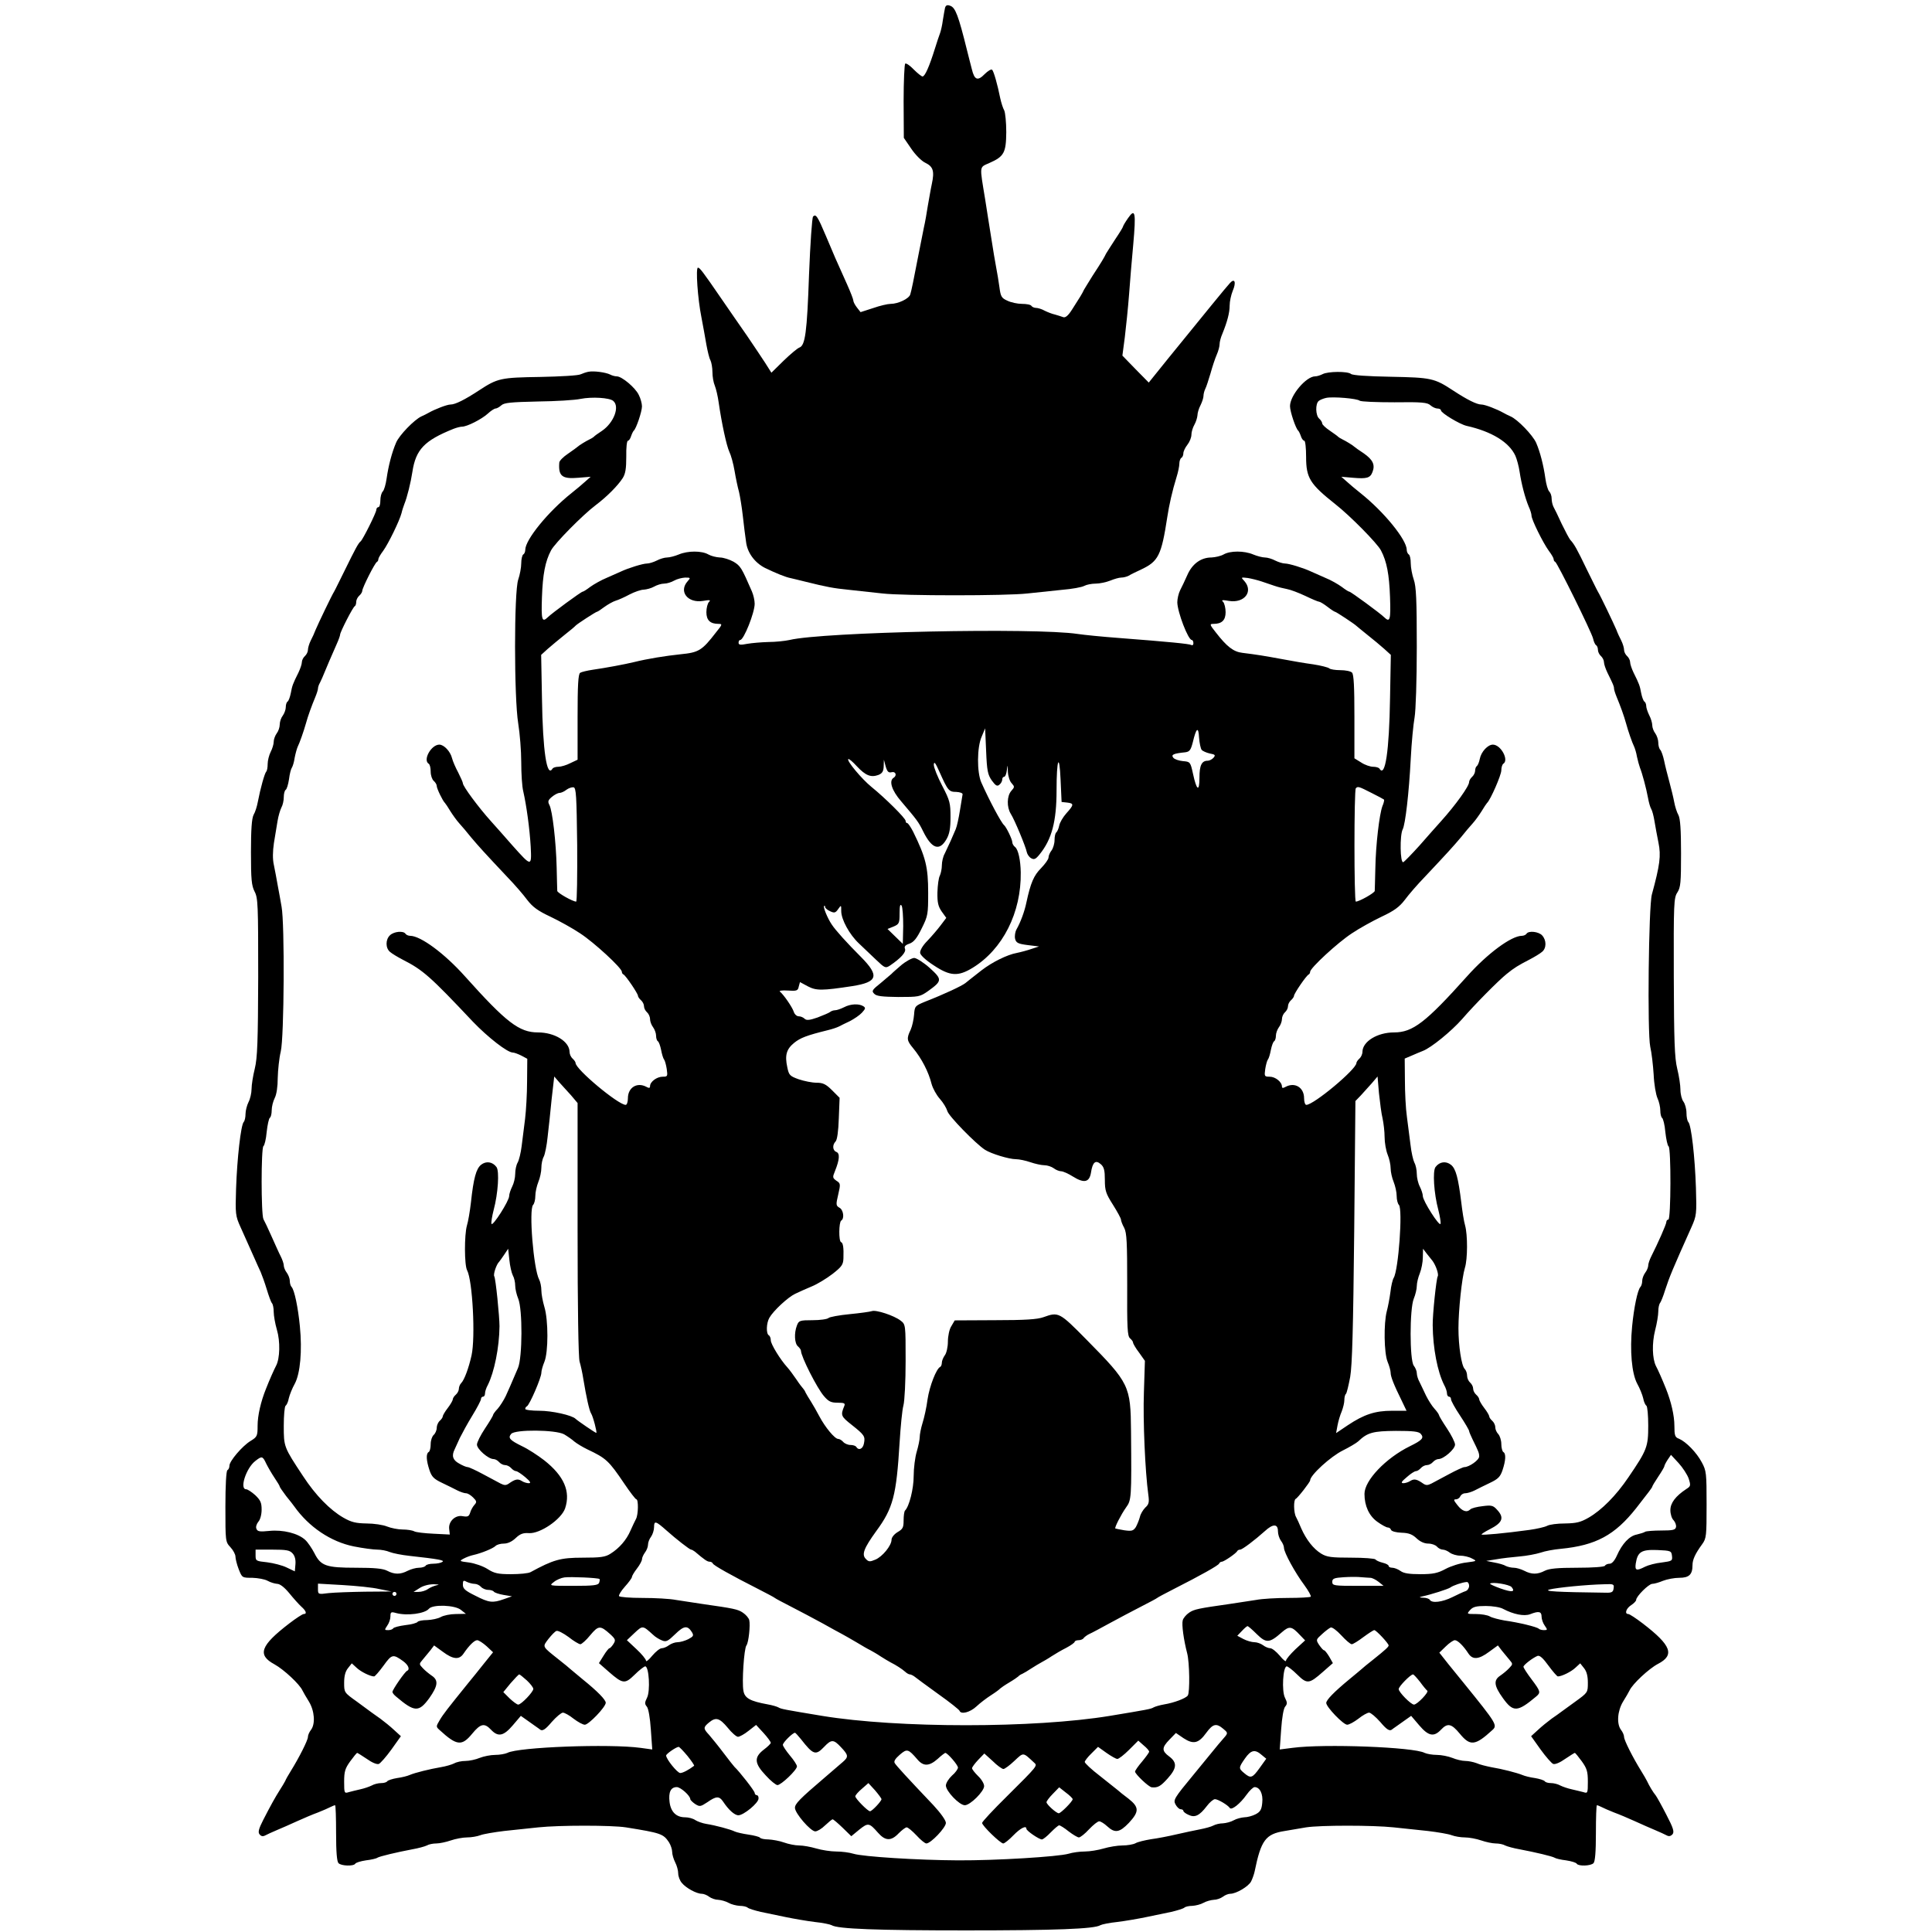
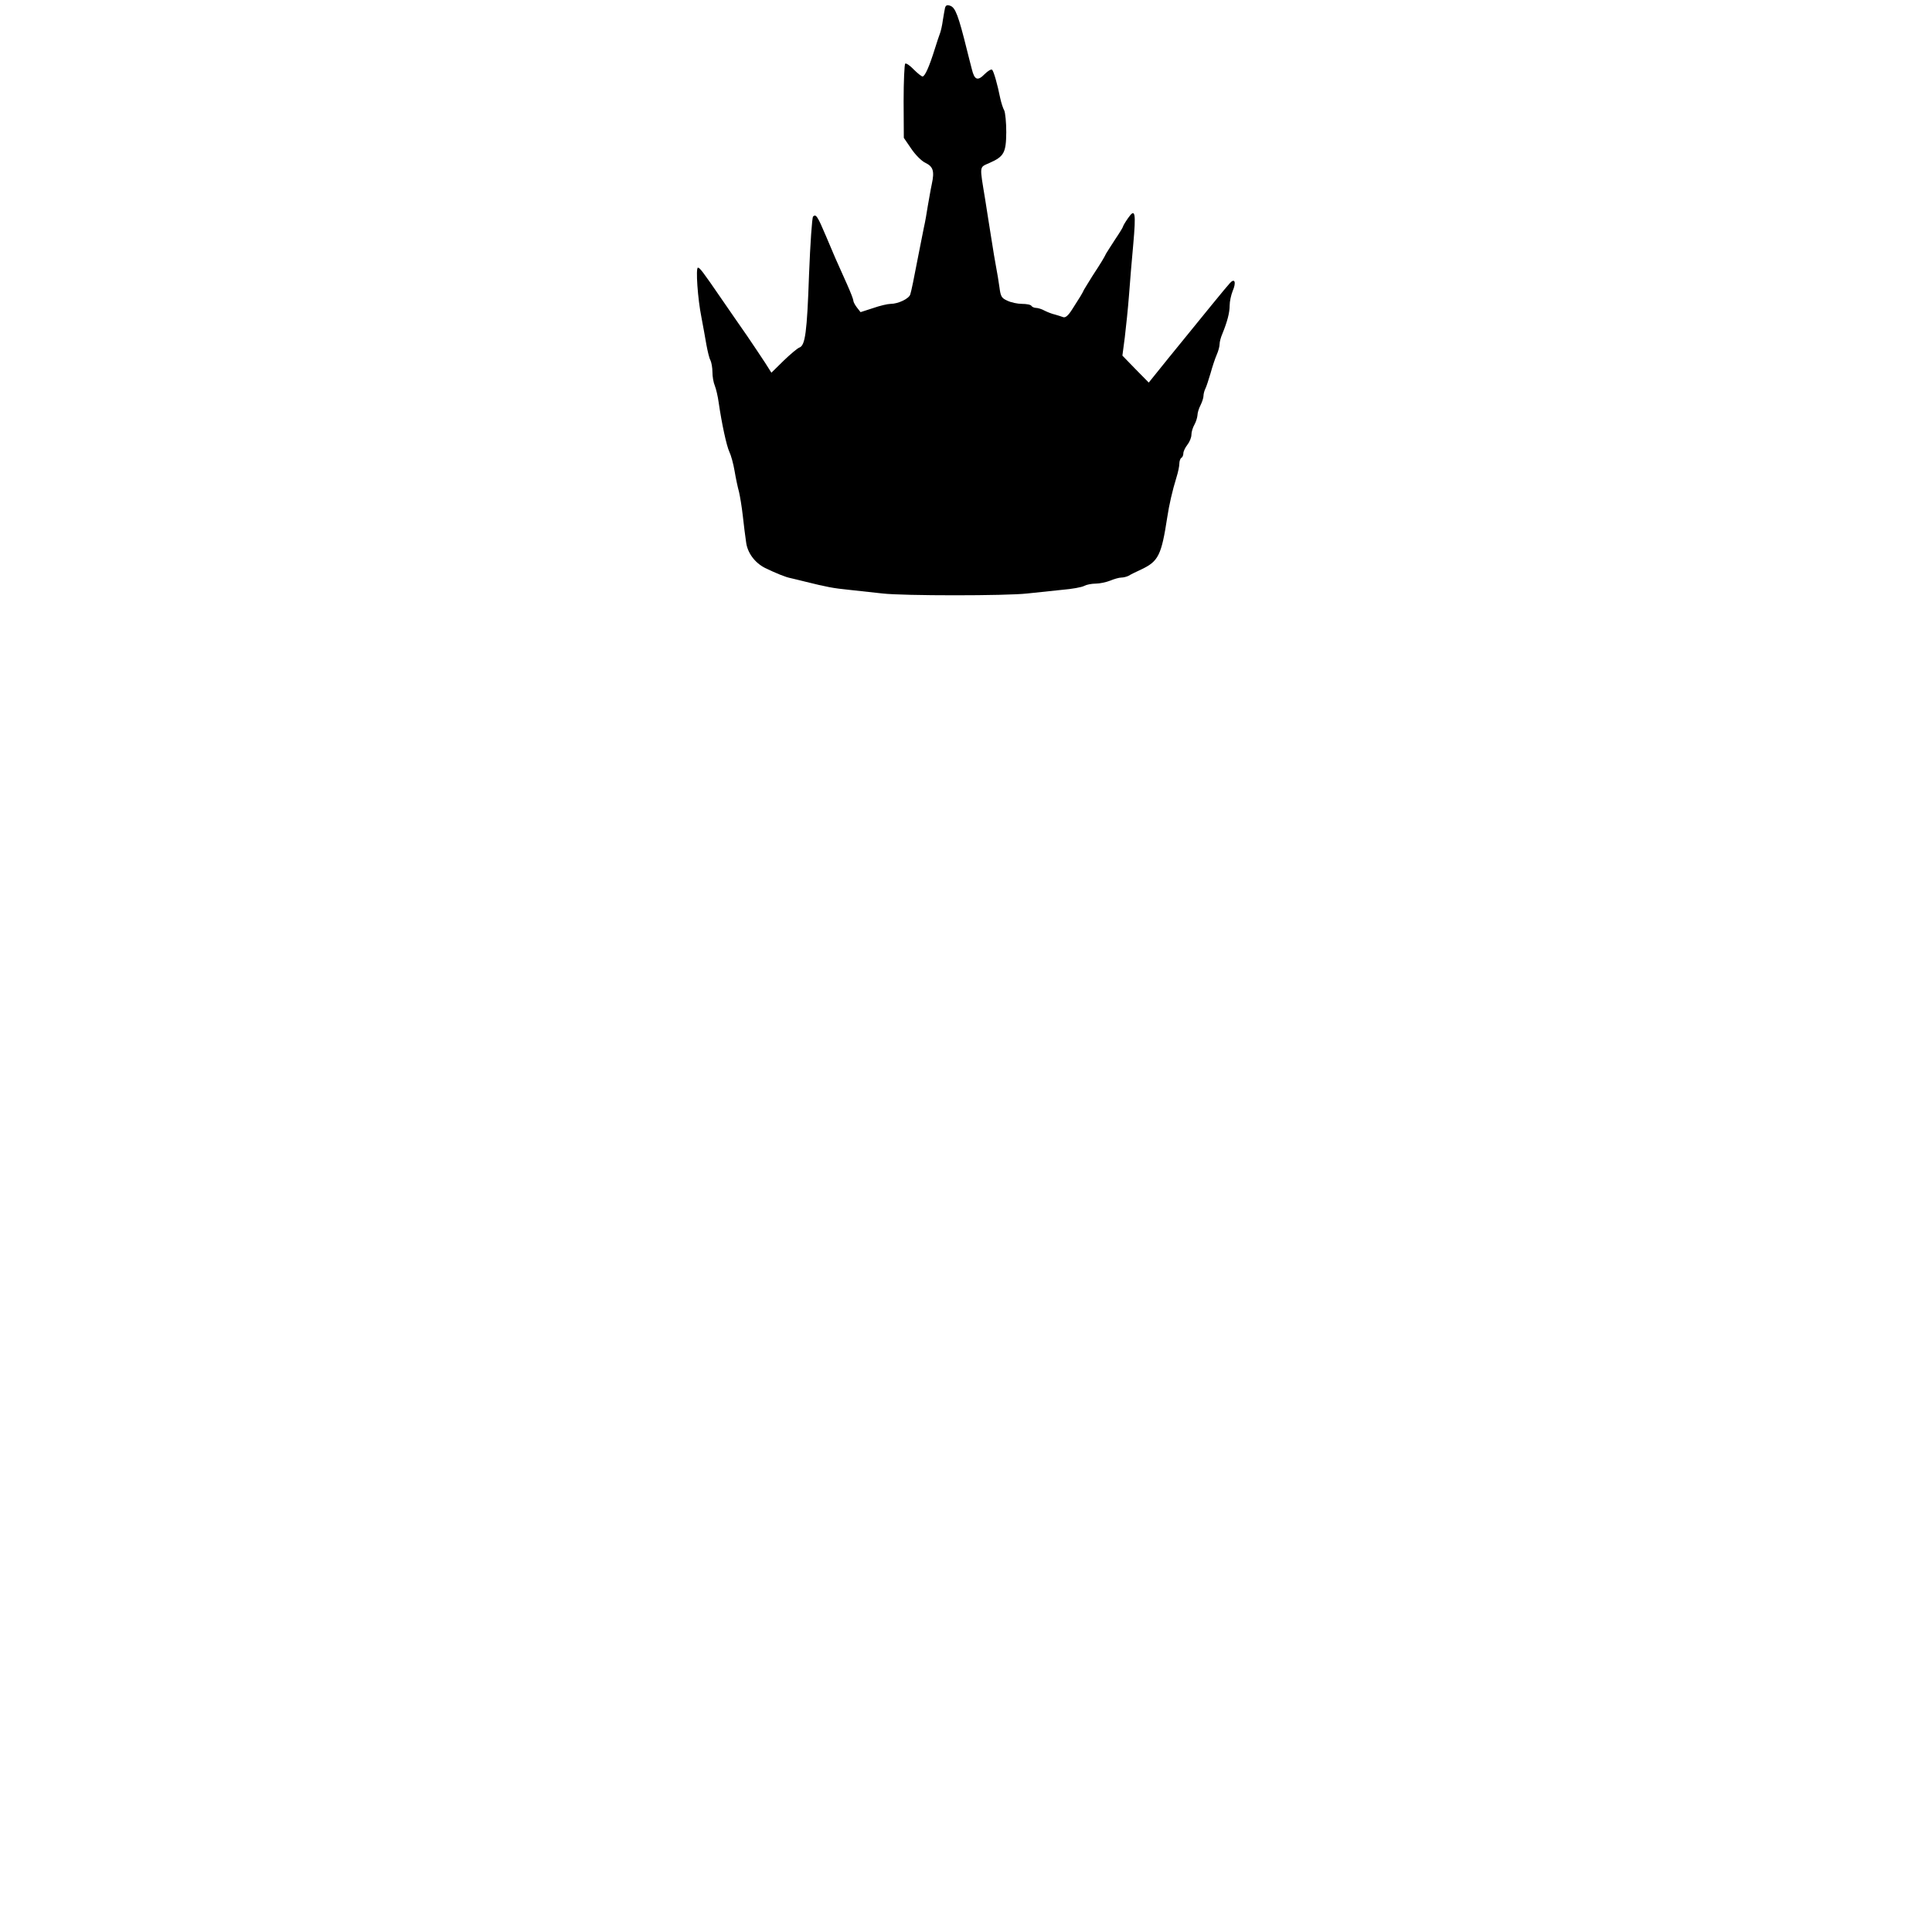
<svg xmlns="http://www.w3.org/2000/svg" version="1.0" width="960pt" height="960pt" viewBox="0 0 960 960" preserveAspectRatio="xMidYMid meet">
  <g transform="translate(0,960) scale(0.1,-0.1)" fill="#000000" stroke="none">
    <path d="M4696 9562 c-2 -9 -7 -37 -11 -62 -3 -25 -10 -54 -14 -65 -4 -11 -16 -45 -25 -75 -28 -90 -50 -140 -62 -140 -5 0 -25 16 -44 35 -18 19 -37 32 -42 29 -4 -3 -8 -87 -8 -187 l1 -182 37 -54 c20 -30 52 -62 70 -70 39 -19 46 -41 32 -106 -6 -27 -14 -77 -20 -109 -5 -32 -13 -80 -19 -105 -5 -25 -17 -84 -26 -131 -26 -135 -36 -184 -42 -203 -6 -21 -60 -47 -98 -47 -14 0 -53 -9 -87 -21 l-62 -20 -18 23 c-10 13 -18 28 -18 35 0 6 -14 42 -31 80 -56 124 -66 147 -104 238 -43 102 -51 113 -65 99 -5 -5 -14 -135 -20 -288 -10 -288 -19 -353 -48 -363 -9 -3 -45 -33 -78 -65 l-61 -60 -31 49 c-17 26 -57 86 -89 133 -33 47 -90 130 -128 185 -94 137 -108 155 -117 155 -12 0 -1 -156 17 -245 8 -44 20 -106 25 -138 6 -32 14 -67 20 -77 5 -10 10 -37 10 -59 0 -22 5 -52 12 -68 6 -15 15 -53 19 -83 15 -104 39 -215 53 -245 8 -16 20 -59 26 -95 6 -36 16 -83 22 -104 5 -21 14 -75 19 -120 5 -45 12 -102 16 -128 6 -54 43 -104 94 -130 54 -26 102 -46 129 -51 14 -3 45 -11 70 -17 109 -27 140 -33 220 -41 47 -5 121 -13 165 -18 103 -12 616 -12 720 0 44 5 121 13 171 18 50 4 100 13 112 20 11 6 37 11 57 11 19 0 52 7 72 15 19 8 44 15 54 15 11 0 27 4 37 9 9 6 38 20 64 32 84 40 99 70 128 259 9 60 25 131 46 199 8 25 14 55 14 67 0 13 5 26 10 29 6 3 10 14 10 23 0 9 9 28 20 42 11 14 20 36 20 50 0 14 7 36 15 50 8 14 14 35 15 46 0 12 7 35 15 50 8 16 15 37 15 47 0 9 4 25 9 35 5 9 16 44 26 77 9 33 23 75 31 93 8 18 14 41 14 52 0 11 6 34 14 52 24 59 36 104 36 140 0 20 7 52 15 72 19 44 10 66 -14 39 -17 -18 -126 -152 -308 -376 l-95 -118 -66 67 -65 67 12 91 c6 50 16 145 21 211 5 66 14 179 21 251 14 158 10 182 -26 130 -14 -20 -25 -39 -25 -42 0 -3 -17 -31 -38 -62 -21 -32 -41 -64 -46 -72 -9 -19 -23 -43 -67 -110 -19 -30 -38 -62 -43 -70 -8 -18 -21 -39 -59 -98 -19 -30 -33 -42 -44 -38 -8 3 -27 9 -41 13 -14 3 -37 12 -51 19 -14 8 -34 14 -43 14 -9 0 -20 5 -23 10 -3 6 -24 10 -47 10 -22 0 -55 7 -73 16 -29 13 -33 21 -39 67 -4 29 -11 72 -16 97 -5 25 -16 92 -25 150 -9 58 -23 143 -30 190 -28 171 -30 157 21 180 73 32 83 51 84 153 0 49 -5 97 -10 108 -6 10 -15 38 -20 61 -14 70 -32 132 -40 141 -4 5 -21 -5 -37 -21 -35 -36 -51 -30 -64 24 -6 21 -16 64 -24 94 -43 174 -58 212 -83 221 -15 6 -22 3 -26 -9z" />
-     <path d="M2925 7753 c-11 -2 -29 -8 -40 -13 -11 -6 -101 -11 -200 -13 -197 -3 -212 -6 -305 -67 -70 -46 -118 -70 -141 -70 -18 0 -77 -23 -109 -41 -8 -5 -25 -13 -36 -18 -35 -16 -111 -94 -126 -131 -21 -49 -38 -115 -47 -178 -4 -28 -12 -57 -19 -64 -7 -7 -12 -27 -12 -45 0 -18 -4 -33 -10 -33 -5 0 -10 -6 -10 -13 0 -14 -67 -148 -78 -157 -11 -8 -27 -38 -77 -140 -26 -52 -50 -102 -55 -110 -12 -19 -78 -157 -92 -190 -5 -14 -16 -38 -24 -53 -8 -16 -14 -37 -14 -47 0 -9 -7 -23 -15 -30 -8 -7 -15 -21 -15 -30 0 -10 -8 -33 -17 -52 -29 -58 -31 -65 -38 -102 -4 -20 -11 -39 -16 -42 -5 -3 -9 -15 -9 -28 0 -12 -7 -31 -15 -42 -8 -10 -15 -30 -15 -44 0 -14 -7 -34 -15 -44 -8 -11 -15 -30 -15 -42 0 -12 -7 -35 -15 -50 -8 -16 -15 -43 -15 -60 0 -17 -3 -34 -7 -38 -8 -8 -29 -83 -42 -151 -4 -22 -13 -51 -21 -64 -9 -18 -13 -72 -13 -185 0 -137 3 -166 18 -196 17 -32 18 -65 18 -425 -1 -320 -4 -402 -17 -455 -9 -36 -16 -81 -16 -101 0 -20 -7 -50 -15 -65 -8 -16 -15 -43 -15 -59 0 -17 -4 -35 -9 -40 -14 -15 -33 -181 -38 -332 -4 -125 -3 -135 22 -190 31 -70 50 -111 72 -161 9 -20 21 -48 28 -62 6 -14 20 -52 30 -85 10 -33 21 -64 26 -70 5 -5 9 -24 9 -43 0 -19 7 -59 16 -90 17 -57 15 -142 -4 -178 -10 -19 -32 -68 -50 -114 -26 -64 -42 -134 -42 -184 0 -51 -2 -56 -35 -76 -41 -25 -105 -100 -105 -123 0 -9 -4 -19 -10 -22 -6 -4 -10 -75 -10 -181 0 -173 0 -175 25 -202 14 -15 25 -36 25 -47 0 -10 7 -39 16 -62 17 -43 17 -43 68 -43 28 -1 62 -7 76 -15 14 -8 35 -14 47 -15 14 0 36 -17 60 -46 21 -26 48 -56 60 -67 25 -22 29 -37 12 -37 -6 0 -38 -21 -72 -47 -143 -110 -160 -156 -73 -203 47 -26 125 -99 139 -130 4 -8 18 -33 32 -55 28 -46 33 -111 10 -141 -8 -10 -15 -26 -15 -35 0 -16 -44 -103 -85 -169 -12 -19 -25 -42 -28 -50 -4 -8 -16 -28 -27 -45 -24 -38 -45 -76 -82 -148 -23 -45 -27 -62 -18 -72 8 -10 17 -11 28 -5 10 5 35 17 57 26 22 9 67 29 100 44 33 15 80 35 105 44 25 10 53 22 62 27 10 5 20 9 23 9 3 0 5 -62 5 -138 0 -94 4 -142 12 -150 14 -14 74 -16 83 -3 3 6 27 13 53 17 26 3 52 9 57 13 11 7 95 27 174 42 29 5 62 14 72 19 10 6 31 10 47 10 16 0 49 7 72 15 23 8 60 15 81 15 21 0 50 5 66 11 15 6 69 15 118 21 50 5 126 13 170 18 104 11 364 11 435 0 174 -28 186 -32 214 -74 9 -14 16 -36 16 -48 0 -13 7 -36 15 -52 8 -15 15 -40 15 -55 0 -14 8 -36 18 -47 20 -25 73 -54 99 -54 10 0 27 -7 37 -15 11 -8 31 -15 45 -15 14 -1 37 -7 51 -15 14 -8 39 -14 55 -15 17 0 35 -4 40 -9 6 -5 35 -14 65 -21 30 -6 87 -18 125 -26 39 -8 102 -19 142 -24 40 -4 78 -12 85 -16 29 -19 228 -26 668 -26 440 0 639 7 668 26 7 4 45 12 85 16 40 5 104 16 142 24 39 8 95 20 125 26 30 7 59 16 65 21 5 5 23 9 40 9 16 1 41 7 55 15 14 8 37 14 51 15 14 0 34 7 45 15 10 8 27 15 37 15 30 0 92 37 104 62 6 12 14 34 17 48 32 156 54 187 150 202 28 5 76 13 106 18 71 11 331 11 435 0 44 -5 121 -13 170 -18 50 -6 103 -15 118 -21 16 -6 45 -11 66 -11 21 0 58 -7 81 -15 23 -8 56 -15 72 -15 16 0 37 -4 47 -10 10 -5 43 -14 72 -19 79 -15 163 -35 174 -42 6 -4 31 -10 57 -13 26 -4 50 -11 53 -17 9 -13 69 -11 83 3 8 8 12 56 12 150 0 76 2 138 5 138 3 0 13 -4 23 -9 9 -5 37 -17 62 -27 25 -9 72 -29 105 -44 33 -15 78 -35 100 -44 22 -9 47 -21 57 -26 11 -6 20 -4 29 6 9 12 4 30 -31 97 -23 45 -47 88 -53 96 -12 14 -32 47 -43 71 -4 8 -17 31 -29 50 -41 66 -85 153 -85 169 0 9 -7 25 -15 35 -23 30 -18 95 10 141 14 22 28 47 32 55 15 33 97 109 141 132 85 44 67 92 -75 201 -34 26 -66 47 -72 47 -20 0 -11 28 14 44 14 9 25 21 25 26 0 18 63 80 80 80 10 0 34 7 53 15 20 8 57 15 81 15 49 0 66 16 66 63 0 27 13 56 48 104 21 29 22 41 22 197 0 155 -1 168 -24 210 -26 49 -78 102 -113 117 -20 7 -23 16 -23 64 0 51 -16 120 -42 185 -18 45 -40 95 -50 113 -18 37 -20 112 -4 176 9 34 16 77 16 95 0 18 4 36 9 42 4 5 16 34 25 64 22 67 36 101 131 313 25 56 26 65 22 195 -5 153 -23 312 -38 327 -5 5 -9 25 -9 45 0 20 -7 45 -15 56 -8 10 -15 37 -15 59 0 22 -7 69 -16 105 -13 53 -16 136 -17 456 -1 367 0 393 18 420 16 25 18 49 18 194 0 119 -4 173 -13 190 -8 14 -17 43 -21 65 -4 22 -15 67 -24 100 -9 33 -21 80 -26 105 -5 24 -14 49 -19 54 -6 6 -10 22 -10 36 0 14 -7 35 -15 46 -8 10 -15 29 -15 40 0 12 -7 35 -15 50 -8 16 -15 37 -15 46 0 9 -4 19 -9 22 -5 3 -12 22 -16 42 -7 37 -9 44 -38 102 -9 19 -17 42 -17 52 0 9 -7 23 -15 30 -8 7 -15 21 -15 30 0 10 -6 31 -14 47 -8 15 -19 39 -24 53 -14 33 -80 171 -92 190 -5 8 -29 58 -55 110 -49 102 -63 127 -82 147 -6 7 -25 43 -43 80 -17 38 -36 76 -41 85 -5 10 -9 28 -9 41 0 13 -5 28 -12 35 -7 7 -15 36 -19 64 -9 65 -26 132 -46 178 -17 38 -92 116 -127 131 -11 5 -28 13 -36 18 -32 18 -91 41 -109 41 -23 0 -71 24 -141 70 -93 61 -108 64 -310 68 -113 2 -189 7 -197 14 -17 14 -115 13 -141 -1 -12 -6 -28 -11 -37 -11 -45 0 -125 -95 -125 -148 0 -27 29 -113 41 -122 3 -3 9 -15 13 -27 4 -13 12 -23 17 -23 5 0 9 -36 9 -80 0 -105 19 -135 145 -235 73 -57 209 -195 227 -230 29 -55 41 -119 45 -232 4 -113 0 -128 -29 -100 -20 20 -166 127 -173 127 -4 0 -21 11 -38 24 -18 13 -54 34 -82 45 -27 12 -59 26 -70 31 -38 18 -110 40 -130 40 -11 0 -33 7 -49 15 -15 8 -38 15 -51 15 -12 0 -39 7 -58 15 -45 19 -114 19 -147 0 -14 -8 -41 -14 -60 -15 -53 0 -96 -32 -120 -87 -12 -27 -28 -61 -36 -76 -8 -16 -14 -43 -14 -60 1 -49 54 -187 72 -187 4 0 8 -7 8 -16 0 -8 -4 -12 -10 -9 -10 6 -113 16 -360 35 -80 6 -172 15 -205 20 -210 32 -1267 10 -1432 -30 -23 -5 -70 -10 -105 -10 -35 -1 -82 -5 -105 -9 -34 -7 -43 -5 -43 5 0 8 3 14 8 14 18 0 72 136 72 180 0 16 -6 44 -14 62 -51 117 -56 126 -91 147 -20 11 -51 21 -68 21 -18 1 -43 7 -57 15 -33 19 -102 19 -147 0 -19 -8 -46 -15 -58 -15 -13 0 -36 -7 -51 -15 -16 -8 -38 -15 -49 -15 -20 0 -92 -22 -130 -40 -11 -5 -42 -19 -70 -31 -27 -11 -64 -32 -82 -45 -17 -13 -34 -24 -38 -24 -7 0 -153 -107 -173 -127 -29 -28 -33 -13 -29 100 4 113 16 177 45 232 18 35 158 177 222 225 57 43 110 97 134 134 14 22 18 47 18 108 -1 43 3 78 8 78 5 0 12 10 16 23 4 12 10 24 13 27 12 9 41 95 41 121 0 14 -7 40 -16 57 -17 36 -84 92 -109 92 -9 0 -24 4 -33 9 -22 11 -81 19 -107 14z m122 -145 c34 -28 3 -109 -56 -149 -20 -13 -38 -26 -41 -30 -3 -3 -12 -8 -20 -12 -17 -8 -53 -30 -60 -37 -3 -3 -24 -18 -47 -34 -24 -16 -44 -36 -44 -45 -5 -67 14 -82 95 -75 l61 5 -26 -23 c-14 -13 -45 -39 -69 -58 -117 -93 -230 -232 -230 -282 0 -9 -4 -20 -10 -23 -5 -3 -10 -23 -10 -44 0 -21 -7 -58 -15 -81 -21 -60 -21 -586 0 -715 8 -49 15 -136 15 -192 0 -57 4 -122 10 -145 16 -70 32 -187 37 -275 5 -101 4 -100 -90 5 -37 42 -85 97 -108 122 -62 69 -139 173 -139 188 0 5 -11 29 -23 53 -13 24 -27 56 -31 72 -8 33 -40 67 -63 67 -40 0 -83 -76 -53 -95 6 -3 10 -21 10 -39 0 -19 7 -39 15 -46 8 -7 15 -18 15 -25 0 -13 30 -75 41 -85 3 -3 15 -21 27 -41 12 -19 32 -47 44 -60 13 -14 39 -45 59 -70 38 -45 66 -76 179 -196 36 -37 81 -89 100 -115 27 -35 53 -54 115 -83 44 -21 111 -58 148 -83 69 -45 207 -172 207 -191 0 -5 3 -11 8 -13 11 -5 72 -95 72 -106 0 -5 7 -15 15 -22 8 -7 15 -20 15 -30 0 -10 7 -23 15 -30 8 -7 15 -22 15 -34 0 -11 7 -30 15 -40 8 -11 15 -30 15 -42 0 -13 4 -25 9 -28 5 -3 12 -23 16 -43 4 -21 10 -42 15 -48 4 -5 10 -27 13 -47 5 -36 4 -38 -20 -38 -29 0 -63 -25 -63 -47 0 -10 -5 -11 -19 -3 -46 24 -91 -4 -91 -57 0 -18 -5 -33 -11 -33 -37 0 -249 177 -249 208 0 5 -7 15 -15 22 -8 7 -15 22 -15 34 -1 51 -74 96 -157 96 -93 0 -157 49 -363 279 -101 113 -220 201 -272 201 -9 0 -20 5 -23 10 -10 16 -57 12 -77 -7 -23 -21 -23 -64 0 -83 9 -8 37 -25 62 -38 102 -52 137 -83 350 -309 74 -77 171 -153 198 -153 7 0 26 -7 42 -15 l30 -16 -1 -112 c0 -61 -5 -146 -10 -187 -5 -41 -13 -102 -17 -135 -4 -33 -13 -70 -20 -82 -7 -12 -12 -37 -12 -56 0 -19 -7 -48 -15 -63 -8 -16 -15 -37 -15 -47 0 -24 -83 -154 -88 -138 -2 7 3 38 11 69 22 82 29 193 14 213 -20 27 -52 31 -77 11 -24 -20 -37 -66 -50 -187 -5 -44 -14 -96 -20 -115 -13 -46 -13 -196 1 -222 27 -51 42 -333 22 -423 -14 -63 -36 -122 -51 -137 -7 -7 -12 -20 -12 -29 0 -9 -7 -22 -15 -29 -8 -7 -15 -17 -15 -23 0 -5 -11 -25 -25 -43 -14 -18 -25 -37 -25 -42 0 -5 -7 -15 -15 -22 -8 -7 -15 -23 -15 -35 0 -12 -7 -28 -15 -35 -8 -7 -15 -27 -15 -46 0 -18 -4 -36 -10 -39 -14 -8 -12 -42 4 -90 11 -33 22 -44 62 -63 27 -13 62 -30 77 -38 16 -8 35 -14 43 -14 8 0 23 -9 35 -21 18 -18 19 -23 6 -37 -8 -9 -18 -27 -21 -39 -6 -18 -12 -21 -36 -17 -37 8 -73 -26 -68 -64 l3 -27 -80 4 c-44 2 -88 7 -97 12 -9 5 -35 9 -58 9 -22 0 -57 7 -77 15 -19 8 -65 15 -102 15 -53 1 -75 6 -115 29 -66 38 -138 111 -200 206 -96 145 -96 146 -96 250 0 52 4 96 9 100 5 3 13 19 16 37 4 17 17 50 30 73 27 51 37 163 25 285 -9 93 -27 180 -41 195 -5 5 -9 18 -9 30 0 12 -7 30 -15 41 -8 10 -15 27 -15 36 0 9 -7 29 -15 45 -8 15 -28 60 -45 98 -17 39 -36 78 -41 87 -12 23 -12 355 0 363 5 3 13 34 16 70 4 36 11 68 16 71 5 3 9 20 9 37 0 18 7 45 15 61 9 17 15 56 15 100 1 39 7 98 15 131 17 70 20 635 4 720 -5 28 -13 75 -19 105 -5 30 -14 76 -19 101 -7 30 -6 68 0 110 6 35 14 84 18 109 4 25 13 55 19 67 7 12 12 35 12 52 0 16 4 32 9 36 6 3 13 27 17 53 3 26 10 52 14 57 4 6 11 27 14 49 4 21 11 46 15 55 10 20 30 77 41 116 10 37 29 89 47 132 7 17 13 36 13 42 0 6 4 19 10 29 5 9 16 35 25 57 16 38 21 51 59 137 9 20 16 40 16 45 0 12 64 138 73 141 4 2 7 12 7 22 0 9 7 23 15 30 8 7 15 18 15 24 0 15 63 140 73 144 4 2 7 8 7 14 0 5 11 24 24 41 26 36 81 149 91 187 3 14 10 34 14 45 14 34 32 107 40 160 17 112 60 156 204 214 15 6 35 11 43 11 25 0 97 37 127 64 15 14 33 26 39 26 6 0 19 7 29 16 14 13 48 16 181 19 90 1 186 7 213 13 56 11 143 6 162 -10z m3709 1 c6 -5 84 -8 173 -8 137 2 164 -1 179 -15 10 -9 26 -16 35 -16 9 0 17 -4 17 -9 0 -13 93 -69 127 -77 125 -28 212 -81 243 -149 7 -16 17 -52 21 -80 9 -60 27 -129 45 -172 8 -17 14 -37 14 -45 0 -20 57 -135 86 -175 13 -17 24 -36 24 -41 0 -6 3 -12 8 -14 10 -4 180 -348 188 -381 3 -15 10 -30 15 -33 5 -3 9 -13 9 -23 0 -10 7 -24 15 -31 8 -7 15 -21 15 -30 0 -10 8 -33 17 -52 29 -59 33 -68 33 -79 0 -6 6 -25 13 -42 18 -43 37 -95 47 -132 10 -37 30 -95 40 -115 4 -9 11 -31 14 -50 4 -19 11 -44 15 -55 11 -27 31 -101 40 -150 4 -23 11 -47 16 -55 5 -8 12 -35 16 -60 4 -25 13 -73 20 -108 13 -64 7 -110 -33 -257 -16 -59 -23 -687 -8 -756 7 -30 14 -92 17 -139 2 -47 11 -99 19 -117 8 -17 14 -45 14 -61 0 -17 4 -33 9 -37 5 -3 13 -34 16 -70 4 -36 11 -68 16 -71 13 -7 12 -364 -1 -364 -5 0 -10 -5 -10 -12 0 -11 -42 -106 -75 -171 -8 -16 -15 -36 -15 -45 0 -9 -7 -26 -15 -36 -8 -11 -15 -29 -15 -41 0 -12 -4 -25 -9 -30 -14 -15 -32 -102 -41 -195 -12 -122 -2 -234 25 -285 13 -23 26 -56 30 -73 3 -18 11 -34 16 -37 5 -4 9 -48 9 -99 0 -105 -6 -121 -98 -256 -62 -92 -134 -164 -198 -201 -40 -23 -61 -28 -117 -29 -38 0 -78 -5 -90 -12 -12 -6 -51 -15 -87 -20 -124 -17 -234 -27 -238 -23 -2 2 16 14 40 26 65 33 74 58 36 98 -18 20 -27 23 -71 17 -28 -3 -55 -10 -61 -16 -17 -17 -40 -10 -64 21 -19 24 -21 29 -7 29 8 0 18 7 21 15 4 8 14 15 24 15 10 0 31 6 47 14 15 8 50 25 77 38 40 19 51 30 62 63 16 48 18 82 4 90 -5 3 -10 21 -10 40 0 18 -7 40 -15 49 -8 8 -15 23 -15 34 0 11 -7 25 -15 32 -8 7 -15 17 -15 22 0 5 -11 24 -25 42 -14 18 -25 38 -25 43 0 6 -7 16 -15 23 -8 7 -15 20 -15 30 0 10 -7 23 -15 30 -8 7 -15 22 -15 34 0 12 -5 27 -12 34 -16 16 -31 114 -31 202 0 89 17 251 32 300 14 44 14 164 1 211 -6 20 -14 72 -19 115 -15 121 -27 167 -51 186 -25 20 -57 16 -77 -11 -15 -20 -8 -131 14 -213 8 -31 13 -62 11 -69 -5 -16 -88 114 -88 138 0 10 -7 31 -15 47 -8 15 -15 44 -15 63 0 19 -5 44 -12 56 -6 12 -15 51 -19 87 -5 36 -13 99 -18 140 -6 41 -10 123 -10 183 l-1 107 33 14 c17 8 43 18 57 24 42 16 142 98 195 158 62 72 180 191 221 224 38 31 58 43 114 72 25 13 53 30 62 38 23 18 23 58 1 82 -17 19 -68 25 -78 8 -3 -5 -14 -10 -23 -10 -52 0 -171 -88 -272 -201 -206 -230 -270 -279 -363 -279 -83 0 -156 -45 -157 -96 0 -12 -7 -27 -15 -34 -8 -7 -15 -17 -15 -22 0 -31 -212 -208 -249 -208 -6 0 -11 15 -11 33 0 53 -45 81 -91 57 -14 -8 -19 -7 -19 1 0 23 -33 49 -61 49 -26 0 -27 2 -22 38 3 20 9 42 13 47 5 6 11 27 15 48 4 20 11 40 16 43 5 3 9 15 9 28 0 12 7 31 15 42 8 10 15 29 15 40 0 12 7 27 15 34 8 7 15 20 15 30 0 10 7 23 15 30 8 7 15 17 15 22 0 11 61 101 73 106 4 2 7 8 7 13 0 19 138 146 207 191 37 25 104 62 148 83 62 29 88 48 115 83 19 26 64 78 100 115 113 120 141 151 179 196 20 25 46 56 59 70 12 13 32 41 44 60 12 20 24 38 27 41 17 15 71 139 71 162 0 15 5 30 10 33 29 18 -12 95 -52 95 -25 0 -58 -35 -65 -71 -3 -16 -10 -32 -14 -35 -5 -3 -9 -13 -9 -23 0 -10 -7 -24 -15 -31 -8 -7 -15 -19 -15 -26 0 -21 -68 -115 -139 -194 -23 -25 -71 -80 -108 -122 -38 -42 -74 -79 -80 -82 -16 -7 -18 135 -3 163 13 25 31 178 40 351 4 80 13 172 19 205 6 34 11 184 11 351 0 234 -3 300 -15 334 -8 23 -15 60 -15 81 0 21 -4 41 -10 44 -5 3 -10 14 -10 23 0 50 -113 189 -230 282 -24 19 -55 45 -69 58 l-26 23 58 -5 c69 -6 86 -1 97 29 14 36 1 61 -43 92 -23 15 -44 30 -47 33 -7 7 -43 29 -60 37 -8 4 -17 9 -20 12 -3 4 -22 17 -42 31 -21 14 -38 30 -38 36 0 6 -7 17 -15 24 -18 15 -20 74 -2 88 6 5 23 12 37 15 34 7 153 -3 166 -14z m-3339 -897 c-46 -51 0 -110 76 -98 34 6 40 5 30 -5 -7 -7 -13 -30 -13 -51 0 -40 19 -58 60 -58 20 0 20 -3 -12 -42 -70 -91 -86 -100 -176 -109 -76 -8 -163 -22 -232 -39 -45 -11 -142 -29 -205 -38 -27 -4 -56 -11 -62 -15 -10 -6 -13 -62 -13 -220 l0 -212 -36 -17 c-19 -10 -46 -18 -59 -18 -13 0 -27 -4 -30 -10 -28 -45 -48 88 -52 350 l-4 216 33 30 c18 16 56 47 83 69 28 22 52 42 55 46 8 9 101 69 106 69 3 0 20 11 37 24 18 13 43 27 56 31 14 4 45 18 69 31 25 13 57 24 71 24 14 1 37 7 51 15 14 8 36 15 50 15 14 0 36 7 50 15 14 8 38 14 54 15 28 0 28 -1 13 -18z m2851 -1 c17 -6 47 -16 65 -22 17 -6 46 -13 62 -16 17 -3 57 -18 91 -34 33 -16 64 -29 69 -29 4 0 23 -11 41 -25 18 -14 35 -25 38 -25 5 0 96 -60 106 -70 3 -3 28 -23 55 -45 28 -22 65 -53 83 -69 l33 -30 -4 -216 c-4 -262 -24 -395 -52 -350 -3 6 -18 10 -32 10 -14 0 -41 9 -59 21 l-34 21 0 207 c0 148 -3 210 -12 219 -7 7 -33 12 -58 12 -25 0 -50 4 -55 9 -6 5 -41 14 -80 20 -38 5 -108 17 -155 26 -87 16 -123 22 -196 31 -45 5 -78 31 -133 102 -31 39 -31 42 -11 42 41 0 60 18 60 58 0 21 -6 44 -12 51 -11 10 -5 11 29 5 77 -12 122 47 76 99 -18 19 -17 19 17 15 19 -3 50 -11 68 -17z m-1340 -989 c19 -26 27 -31 38 -21 8 6 14 18 14 25 0 8 4 14 9 14 6 0 12 15 14 33 4 30 4 30 5 -7 1 -22 9 -48 19 -58 15 -17 15 -19 -2 -38 -22 -25 -23 -80 -3 -113 19 -29 76 -167 80 -191 2 -10 11 -24 21 -30 15 -9 23 -6 43 19 60 74 84 163 84 318 0 156 14 191 20 52 l5 -110 28 -3 c34 -4 34 -11 -4 -53 -17 -19 -33 -46 -36 -62 -3 -15 -10 -30 -14 -33 -5 -3 -9 -20 -9 -38 0 -18 -7 -41 -15 -52 -8 -10 -15 -26 -15 -35 0 -9 -17 -32 -37 -53 -36 -36 -52 -73 -73 -171 -9 -44 -29 -98 -49 -133 -7 -13 -10 -34 -7 -47 5 -20 15 -25 62 -31 l57 -7 -37 -12 c-20 -7 -53 -16 -73 -20 -49 -9 -123 -46 -175 -86 -62 -48 -67 -53 -81 -64 -18 -14 -102 -54 -202 -93 -48 -20 -50 -22 -53 -64 -2 -24 -9 -57 -17 -75 -21 -43 -19 -54 12 -91 43 -52 77 -118 92 -178 6 -22 24 -55 41 -74 17 -19 33 -46 37 -60 5 -24 141 -163 187 -193 31 -20 120 -47 154 -47 16 0 49 -7 72 -15 23 -8 55 -15 69 -15 15 0 36 -7 47 -15 10 -8 27 -15 37 -15 9 0 36 -12 58 -26 56 -35 82 -29 90 19 8 53 23 65 49 42 16 -14 20 -31 20 -78 0 -53 5 -68 40 -123 22 -35 40 -68 40 -74 0 -6 7 -25 16 -41 13 -25 15 -73 15 -283 -1 -214 1 -255 14 -266 8 -7 15 -16 15 -21 0 -5 13 -28 30 -50 l29 -41 -5 -157 c-5 -139 6 -392 22 -509 5 -36 3 -47 -15 -63 -11 -11 -24 -32 -27 -47 -4 -15 -13 -37 -20 -50 -13 -19 -20 -21 -57 -16 -23 4 -43 8 -45 9 -5 4 29 70 53 104 27 37 28 45 25 378 -2 228 -8 240 -221 456 -135 137 -139 139 -214 112 -30 -11 -92 -15 -241 -15 l-200 -1 -17 -29 c-10 -15 -17 -50 -17 -77 0 -26 -7 -57 -15 -67 -8 -11 -15 -28 -15 -37 0 -10 -4 -19 -8 -21 -19 -8 -53 -95 -63 -161 -5 -40 -17 -93 -25 -118 -8 -26 -14 -57 -14 -70 0 -13 -7 -46 -15 -73 -8 -27 -15 -81 -15 -120 0 -64 -22 -151 -43 -172 -4 -4 -7 -26 -7 -49 0 -35 -4 -43 -30 -58 -18 -11 -30 -27 -30 -38 0 -29 -46 -85 -81 -99 -26 -11 -33 -11 -46 3 -23 22 -11 53 51 139 84 114 100 177 116 439 5 81 13 164 19 185 6 22 11 121 11 221 0 181 0 182 -25 201 -32 25 -123 55 -143 47 -9 -3 -58 -10 -110 -15 -52 -5 -100 -14 -105 -19 -6 -6 -42 -11 -79 -11 -64 0 -69 -2 -78 -26 -15 -38 -12 -90 5 -104 8 -7 15 -17 15 -22 0 -28 80 -186 114 -225 23 -27 35 -33 68 -33 34 0 39 -3 33 -17 -19 -46 -16 -51 37 -93 63 -50 68 -57 61 -92 -5 -28 -26 -37 -38 -18 -3 6 -17 10 -29 10 -13 0 -29 7 -36 15 -7 8 -18 15 -25 15 -17 0 -65 58 -94 113 -12 23 -31 56 -41 72 -11 17 -23 37 -27 45 -3 8 -9 17 -12 20 -3 3 -19 23 -34 46 -15 22 -35 49 -45 60 -34 37 -82 115 -82 134 0 10 -4 22 -10 25 -14 9 -12 61 3 87 20 35 92 102 128 119 19 9 56 26 83 37 27 11 73 39 103 62 46 36 53 46 54 78 2 53 -2 77 -12 80 -12 5 -11 99 1 107 17 10 11 54 -9 64 -17 10 -18 15 -6 65 12 52 12 56 -9 69 -19 14 -20 17 -7 48 23 57 25 88 7 95 -19 7 -21 35 -4 52 8 8 14 52 16 115 l4 102 -38 38 c-30 30 -45 37 -77 37 -22 0 -61 8 -88 17 -45 16 -49 21 -57 60 -13 60 -4 90 34 121 31 25 62 37 167 63 21 5 45 13 55 18 9 5 34 17 55 27 21 11 48 29 60 42 18 20 19 24 7 32 -22 14 -64 12 -96 -5 -16 -8 -36 -15 -45 -15 -8 0 -19 -4 -25 -9 -5 -4 -33 -16 -62 -27 -40 -14 -55 -15 -64 -6 -7 7 -20 12 -29 12 -10 0 -21 10 -25 23 -7 22 -50 85 -69 100 -5 4 12 7 39 5 45 -3 51 -1 55 20 l6 22 39 -21 c42 -22 70 -22 221 1 127 20 136 51 43 145 -69 69 -126 132 -145 161 -21 31 -44 87 -38 92 3 3 5 1 5 -5 0 -5 11 -15 25 -21 21 -10 27 -8 40 11 15 21 15 21 15 -10 0 -42 41 -117 88 -161 20 -19 58 -55 84 -80 45 -43 48 -44 70 -30 53 36 81 66 75 83 -5 12 1 19 22 26 22 8 37 27 61 76 31 62 32 71 32 177 0 127 -12 176 -75 304 -12 23 -25 42 -29 42 -5 0 -8 5 -8 11 0 13 -102 114 -170 169 -48 39 -124 130 -115 138 3 3 22 -13 42 -35 44 -47 70 -57 107 -44 20 8 26 18 27 43 l1 33 9 -34 c8 -26 14 -32 30 -28 20 5 27 -17 9 -28 -24 -15 -9 -63 38 -117 79 -93 86 -102 109 -149 43 -87 81 -100 116 -39 15 26 20 54 20 110 0 69 -3 82 -41 155 -23 44 -42 91 -42 105 1 19 8 10 28 -35 42 -94 47 -100 84 -100 18 -1 32 -6 31 -12 -1 -6 -7 -42 -13 -79 -6 -38 -15 -80 -21 -94 -6 -14 -18 -41 -26 -60 -9 -19 -22 -47 -29 -62 -8 -14 -14 -40 -14 -58 0 -17 -5 -40 -10 -51 -6 -10 -11 -48 -12 -83 -1 -51 4 -70 21 -95 l23 -32 -28 -37 c-15 -20 -45 -55 -66 -77 -24 -24 -37 -48 -36 -60 2 -12 29 -37 68 -62 81 -54 121 -56 193 -12 150 92 242 275 239 474 -1 60 -12 113 -28 126 -8 6 -14 17 -14 24 0 14 -30 76 -41 85 -14 12 -72 120 -113 212 -22 50 -22 175 2 228 l17 41 5 -113 c4 -98 8 -117 28 -146z m1043 152 c5 -6 23 -14 40 -18 27 -5 30 -8 19 -21 -7 -8 -20 -15 -29 -15 -30 0 -41 -23 -41 -84 0 -73 -14 -65 -32 19 -13 59 -14 60 -50 63 -20 2 -42 9 -48 17 -12 15 0 21 60 27 21 3 27 11 37 50 17 72 28 80 31 23 2 -27 8 -55 13 -61z m-3103 -472 c1 -155 -1 -282 -5 -282 -17 0 -93 43 -94 53 0 7 -2 59 -3 117 -3 126 -21 282 -36 310 -9 17 -7 24 12 40 13 11 30 20 38 20 8 0 24 7 35 16 11 8 26 13 35 12 13 -3 15 -42 18 -286z m3947 258 c32 -16 60 -31 62 -33 2 -3 -1 -17 -8 -33 -15 -41 -33 -191 -35 -309 -1 -55 -3 -105 -3 -112 -1 -10 -77 -53 -94 -53 -9 0 -9 555 0 563 10 11 15 9 78 -23z m-2327 -662 l-2 -88 -38 37 -38 37 30 12 c28 12 30 17 30 66 0 37 3 48 10 38 5 -8 8 -54 8 -102z m-1650 -841 l32 -38 0 -628 c0 -390 4 -639 10 -657 5 -16 14 -56 19 -89 14 -85 29 -154 38 -168 10 -15 31 -97 26 -97 -5 0 -94 61 -103 70 -18 18 -118 40 -179 40 -39 0 -71 4 -71 9 0 5 3 11 8 13 13 6 72 142 72 167 0 10 7 35 15 54 20 48 20 208 0 273 -8 27 -15 64 -15 82 0 18 -5 43 -11 54 -28 52 -52 349 -30 371 6 6 11 26 11 44 0 19 7 50 15 70 8 19 15 51 15 70 0 19 5 44 12 56 6 12 15 56 19 97 5 41 14 126 20 188 l13 113 25 -29 c14 -15 41 -45 59 -65z m4032 -115 c5 -23 10 -65 10 -92 0 -28 7 -67 15 -87 8 -19 15 -50 15 -68 0 -18 7 -49 15 -68 8 -20 15 -51 15 -70 0 -18 5 -38 11 -44 20 -20 -2 -325 -26 -363 -5 -8 -13 -40 -16 -70 -4 -30 -12 -73 -18 -95 -16 -60 -14 -209 4 -252 8 -19 15 -44 15 -54 0 -19 15 -58 56 -141 l23 -48 -72 0 c-84 0 -139 -18 -220 -72 l-58 -39 7 38 c4 21 13 52 21 70 7 18 13 43 13 56 0 13 3 27 8 31 4 4 13 42 21 84 10 58 15 240 20 724 l6 647 27 28 c14 15 39 43 55 61 l28 33 7 -83 c5 -46 12 -102 18 -126z m-4322 -779 c7 -12 12 -35 12 -51 0 -16 7 -46 15 -65 22 -53 21 -292 -1 -344 -38 -89 -45 -105 -61 -140 -10 -21 -28 -49 -40 -63 -13 -13 -23 -28 -23 -31 0 -4 -18 -34 -40 -67 -22 -33 -40 -69 -40 -80 0 -23 57 -72 82 -72 9 0 21 -7 28 -15 7 -8 20 -15 30 -15 10 0 23 -7 30 -15 7 -8 18 -15 24 -15 6 0 27 -14 46 -30 26 -22 30 -30 17 -30 -9 0 -26 5 -36 12 -18 11 -32 8 -63 -14 -13 -9 -22 -9 -40 0 -13 7 -52 28 -88 47 -35 19 -70 35 -76 35 -7 0 -26 8 -43 18 -31 17 -38 38 -22 70 4 9 16 35 26 57 11 22 38 72 62 111 24 39 43 76 43 82 0 7 5 12 10 12 6 0 10 7 10 16 0 9 6 28 14 42 32 64 57 186 58 292 0 48 -19 238 -26 248 -6 10 11 60 24 72 3 3 14 19 25 35 l20 30 6 -55 c3 -31 11 -65 17 -77z m4570 72 c17 -23 32 -67 26 -77 -7 -11 -26 -192 -25 -243 1 -114 24 -232 57 -297 8 -14 14 -33 14 -42 0 -9 5 -16 10 -16 6 0 10 -6 10 -13 0 -7 20 -44 45 -81 25 -38 45 -72 45 -77 0 -4 8 -22 17 -41 30 -61 33 -68 33 -85 0 -18 -50 -53 -74 -53 -6 0 -41 -16 -76 -35 -36 -19 -75 -40 -88 -47 -18 -9 -27 -9 -40 0 -31 22 -45 25 -63 14 -10 -7 -27 -12 -36 -12 -14 1 -9 8 17 30 19 17 39 30 46 30 6 0 17 7 24 15 7 8 20 15 30 15 10 0 23 7 30 15 7 8 19 15 28 15 25 0 82 49 82 72 0 11 -18 47 -40 80 -22 33 -40 63 -40 67 0 3 -10 18 -22 31 -13 14 -31 43 -42 65 -10 22 -25 52 -32 67 -8 14 -14 34 -14 45 0 10 -7 27 -15 37 -21 28 -21 282 0 333 8 19 15 48 15 63 0 15 7 44 15 63 8 20 15 56 15 79 l1 43 19 -25 c11 -14 23 -29 28 -35z m-4315 -862 c17 -10 40 -26 51 -36 11 -9 40 -27 65 -39 93 -44 106 -56 183 -170 29 -43 56 -78 60 -78 11 0 10 -77 -2 -98 -5 -9 -17 -35 -27 -57 -20 -47 -56 -88 -99 -115 -26 -17 -50 -20 -139 -20 -110 0 -145 -10 -259 -72 -11 -6 -54 -10 -97 -10 -64 0 -83 4 -117 26 -22 14 -63 28 -91 32 -48 6 -50 7 -28 19 13 7 34 15 48 18 41 9 99 33 111 45 7 7 25 12 42 12 19 0 40 10 58 27 22 21 37 27 66 25 55 -4 161 68 180 123 28 84 -5 161 -104 239 -31 24 -80 56 -110 70 -61 30 -71 41 -54 61 19 23 221 21 263 -2z m4257 2 c17 -20 7 -31 -54 -61 -120 -59 -226 -170 -226 -237 0 -60 23 -109 63 -138 22 -16 46 -29 53 -29 7 0 14 -5 16 -12 3 -7 25 -13 52 -14 36 -1 54 -8 75 -28 17 -16 38 -26 58 -26 17 0 36 -7 43 -15 7 -8 20 -15 29 -15 9 0 25 -7 35 -15 11 -8 34 -15 52 -15 17 0 44 -6 58 -14 26 -13 25 -13 -28 -20 -30 -3 -77 -18 -103 -32 -39 -21 -62 -26 -125 -26 -55 0 -83 4 -99 16 -13 9 -31 16 -41 16 -10 0 -18 4 -18 9 0 5 -13 12 -30 16 -16 4 -32 11 -35 16 -4 5 -58 9 -122 9 -98 0 -120 3 -148 20 -39 24 -74 69 -99 125 -9 22 -21 48 -26 57 -12 21 -13 85 -2 90 10 4 72 84 72 92 0 26 102 119 163 149 32 16 66 36 76 45 46 44 73 51 187 52 86 0 114 -3 124 -15z m1331 -222 c11 -35 10 -38 -12 -52 -53 -35 -79 -69 -79 -105 0 -19 7 -42 16 -50 8 -9 14 -24 12 -34 -3 -14 -15 -17 -73 -17 -39 0 -74 -3 -80 -6 -5 -4 -25 -10 -42 -14 -37 -7 -73 -46 -99 -105 -11 -25 -25 -40 -35 -40 -10 0 -21 -4 -24 -10 -4 -6 -61 -10 -138 -10 -98 0 -139 -4 -161 -15 -36 -19 -66 -19 -102 0 -16 8 -39 15 -52 15 -12 0 -30 4 -40 9 -9 6 -35 13 -57 17 l-40 8 50 8 c28 5 79 11 115 14 36 3 83 12 105 19 22 8 67 16 100 19 175 17 269 68 375 202 62 79 80 103 80 107 0 3 14 26 30 50 17 25 30 48 30 51 0 4 7 18 16 32 l17 25 38 -41 c20 -22 43 -57 50 -77z m-7068 74 c9 -18 27 -49 41 -70 14 -21 26 -40 26 -44 0 -3 15 -24 32 -47 18 -22 36 -45 40 -51 73 -103 182 -176 296 -199 45 -9 98 -16 117 -16 18 0 46 -5 62 -12 15 -6 60 -15 98 -19 145 -16 177 -22 163 -30 -7 -5 -27 -9 -45 -9 -17 0 -35 -4 -38 -10 -3 -5 -18 -10 -33 -10 -15 0 -40 -7 -56 -15 -36 -19 -66 -19 -102 0 -21 11 -63 15 -155 15 -149 0 -175 9 -207 73 -12 23 -32 53 -45 65 -35 33 -111 52 -179 45 -48 -5 -59 -3 -64 11 -4 9 1 24 10 35 9 10 16 35 16 60 0 35 -6 47 -32 72 -18 16 -38 29 -45 29 -34 0 0 105 45 140 33 26 37 26 55 -13z m1989 -332 c47 -42 115 -95 122 -95 4 0 12 -5 19 -10 48 -41 62 -50 73 -50 7 0 14 -4 16 -9 3 -9 90 -58 228 -128 41 -21 77 -40 80 -43 3 -3 39 -22 80 -43 41 -21 111 -58 155 -82 44 -25 89 -49 100 -55 11 -6 43 -24 70 -40 28 -17 59 -35 70 -40 11 -6 34 -19 50 -30 17 -11 39 -24 50 -30 28 -14 57 -33 73 -47 7 -7 18 -13 23 -13 5 0 15 -5 22 -10 7 -6 59 -44 117 -86 58 -41 107 -80 108 -85 7 -19 52 -8 84 22 18 17 51 42 73 56 22 14 42 29 45 33 3 3 23 17 45 30 22 13 42 27 45 30 3 4 12 10 20 13 8 4 29 16 45 27 17 11 39 24 50 30 11 6 34 19 50 30 17 11 49 30 73 42 23 12 42 26 42 30 0 4 9 8 19 8 11 0 23 5 26 11 4 5 17 15 28 20 12 5 58 30 102 54 44 24 114 61 155 82 41 21 77 40 80 43 3 3 39 22 80 43 138 70 225 119 228 128 2 5 8 9 13 9 11 0 72 42 77 53 2 4 8 7 14 7 11 0 74 48 123 92 40 37 65 37 65 0 0 -16 7 -37 15 -48 8 -10 15 -26 15 -35 0 -23 56 -125 101 -185 21 -29 35 -54 32 -58 -4 -3 -54 -6 -112 -6 -57 0 -130 -4 -160 -10 -31 -5 -90 -14 -131 -20 -154 -22 -176 -26 -201 -43 -15 -10 -29 -27 -32 -38 -6 -21 5 -99 22 -164 12 -46 14 -195 3 -210 -10 -14 -68 -36 -117 -44 -23 -4 -46 -11 -53 -15 -13 -8 -30 -11 -217 -42 -376 -62 -1054 -62 -1430 0 -187 31 -204 34 -217 42 -7 4 -30 11 -53 15 -88 16 -115 31 -121 68 -8 42 3 210 15 225 11 14 20 101 14 126 -3 11 -17 27 -32 37 -25 17 -47 21 -201 43 -41 6 -100 15 -131 20 -30 6 -105 10 -167 10 -61 0 -113 4 -116 9 -3 4 10 26 29 47 19 21 35 43 35 48 0 5 11 24 25 42 14 18 25 39 25 46 0 8 7 23 15 34 8 10 15 28 15 39 0 11 7 29 15 39 8 11 15 33 15 48 0 33 8 31 62 -17z m-1858 -114 c11 -12 16 -31 14 -54 l-3 -35 -40 19 c-22 11 -66 22 -97 26 -56 6 -58 7 -58 34 l0 29 83 0 c70 0 87 -3 101 -19z m6854 -12 c3 -25 0 -26 -51 -33 -30 -3 -67 -13 -83 -21 -43 -22 -51 -19 -46 16 9 58 28 70 107 67 67 -3 70 -4 73 -29z m-5329 -115 c2 -2 1 -10 -2 -19 -5 -12 -28 -15 -128 -15 -122 0 -122 0 -97 19 13 11 37 21 53 23 31 4 167 -2 174 -8z m3830 6 c9 0 27 -9 41 -20 l25 -20 -127 0 c-120 0 -128 1 -128 20 0 16 9 20 58 23 31 2 70 2 86 0 16 -1 36 -3 45 -3z m-4451 -30 c11 0 25 -7 32 -15 7 -8 23 -15 36 -15 12 0 25 -4 28 -9 4 -5 25 -12 48 -16 l42 -7 -40 -14 c-56 -20 -74 -18 -142 17 -51 25 -62 35 -62 55 0 21 3 23 19 14 11 -5 28 -10 39 -10z m4942 -10 c0 -11 -8 -23 -17 -26 -10 -3 -40 -17 -66 -30 -51 -25 -101 -31 -112 -14 -3 6 -18 11 -33 11 -20 1 -22 2 -7 6 47 10 131 37 142 45 13 10 60 26 81 27 6 1 12 -8 12 -19z m211 -6 c20 -25 2 -27 -55 -7 -31 11 -54 22 -52 24 10 10 96 -4 107 -17z m-5626 -10 l60 -12 -130 -1 c-71 -1 -154 -4 -182 -7 -52 -7 -53 -6 -53 20 l0 27 123 -7 c67 -4 149 -12 182 -20z m285 19 c-13 -3 -33 -11 -44 -19 -11 -8 -32 -14 -46 -14 l-25 0 30 19 c18 12 47 19 70 19 26 -1 31 -2 15 -5z m5848 -15 c-2 -19 -9 -23 -40 -22 -246 3 -311 7 -278 16 35 9 181 24 273 26 45 2 48 0 45 -20z m-6048 -28 c0 -5 -4 -10 -10 -10 -5 0 -10 5 -10 10 0 6 5 10 10 10 6 0 10 -4 10 -10z m321 -80 l24 -19 -50 -1 c-27 0 -61 -7 -75 -15 -14 -8 -44 -14 -67 -15 -23 0 -44 -4 -48 -9 -3 -5 -30 -13 -60 -16 -31 -4 -58 -11 -61 -16 -3 -5 -14 -9 -25 -9 -19 0 -19 1 -5 22 9 12 16 33 16 46 0 22 3 24 28 17 55 -15 143 -3 163 21 19 23 131 19 160 -6z m5177 6 c53 -28 105 -38 135 -27 43 17 57 14 57 -12 0 -12 7 -33 16 -45 14 -20 14 -22 -4 -22 -10 0 -22 3 -26 7 -9 9 -99 31 -171 41 -27 5 -60 13 -72 20 -12 7 -43 12 -69 12 -46 0 -47 0 -29 20 14 16 31 20 78 20 32 0 71 -6 85 -14z m-4436 -126 c27 -25 28 -30 16 -49 -7 -11 -16 -21 -20 -21 -3 0 -17 -17 -29 -37 l-23 -37 49 -43 c70 -61 80 -62 129 -14 23 23 47 41 52 41 19 0 26 -123 9 -156 -12 -24 -12 -31 -1 -44 8 -9 16 -55 20 -114 l7 -99 -58 8 c-154 21 -609 4 -662 -25 -11 -5 -38 -10 -61 -10 -22 0 -57 -7 -77 -15 -19 -8 -51 -15 -70 -15 -19 0 -44 -5 -56 -12 -12 -6 -42 -15 -67 -19 -53 -9 -127 -27 -155 -39 -11 -5 -39 -12 -62 -15 -24 -4 -45 -11 -49 -16 -3 -5 -16 -9 -30 -9 -14 0 -35 -5 -47 -12 -12 -6 -38 -15 -57 -19 -19 -4 -45 -11 -57 -14 -22 -7 -23 -5 -23 52 0 51 5 66 30 101 17 23 32 42 35 42 2 0 24 -14 48 -30 25 -18 49 -28 59 -25 8 3 37 36 63 72 l47 66 -34 31 c-18 17 -49 42 -68 56 -19 13 -39 28 -45 32 -5 4 -38 28 -72 53 -63 45 -63 45 -63 94 0 33 6 56 19 72 l19 24 24 -22 c21 -20 68 -43 87 -43 4 0 25 24 47 54 41 57 47 58 97 22 26 -19 35 -41 20 -48 -11 -4 -73 -94 -73 -105 0 -5 8 -15 18 -23 92 -78 113 -79 165 -8 43 61 47 89 12 112 -13 9 -33 25 -44 37 -19 20 -19 21 -1 42 10 12 27 33 38 46 l19 25 44 -32 c51 -38 81 -40 102 -9 27 40 54 67 68 67 8 0 29 -14 47 -30 l32 -30 -46 -57 c-25 -32 -61 -76 -79 -98 -101 -125 -123 -153 -140 -182 -19 -32 -19 -33 0 -50 85 -78 110 -80 161 -18 42 51 61 55 94 20 35 -37 62 -32 108 22 l40 47 41 -29 c23 -17 49 -34 56 -40 11 -7 25 1 56 38 23 26 48 47 56 47 8 0 32 -13 53 -30 21 -16 46 -30 56 -30 19 0 103 87 104 109 0 15 -41 57 -114 116 -27 22 -54 45 -60 50 -6 6 -33 28 -61 50 -83 66 -80 61 -50 101 15 19 33 38 40 40 7 3 34 -11 60 -30 25 -20 52 -36 59 -36 6 0 29 20 49 45 41 49 50 49 99 5z m213 -3 c11 -11 31 -23 44 -28 21 -9 30 -4 66 31 43 42 61 45 83 10 10 -17 8 -21 -18 -35 -16 -8 -40 -15 -53 -15 -13 0 -32 -7 -43 -15 -10 -8 -27 -15 -36 -15 -9 0 -30 -17 -47 -37 -17 -21 -31 -32 -31 -25 0 7 -21 33 -47 57 l-48 45 38 36 c41 38 40 38 92 -9z m3000 3 c47 -46 63 -45 124 9 38 33 49 31 91 -14 l25 -26 -48 -44 c-26 -25 -47 -50 -47 -57 0 -7 -14 4 -31 25 -17 20 -38 37 -47 37 -9 0 -26 7 -36 15 -11 8 -30 15 -43 15 -13 0 -38 7 -55 16 l-30 16 23 24 c12 13 25 24 28 24 3 0 24 -18 46 -40z m472 -50 c6 0 32 16 57 35 26 19 50 35 55 35 9 0 71 -66 71 -76 0 -7 -15 -21 -75 -69 -28 -22 -55 -44 -61 -50 -6 -5 -33 -28 -60 -50 -75 -62 -114 -102 -114 -117 1 -21 85 -108 104 -108 10 0 35 14 56 30 21 17 45 30 53 30 8 0 33 -21 56 -47 31 -37 45 -45 56 -38 7 6 33 23 56 40 l41 29 40 -47 c46 -54 73 -59 108 -22 33 35 52 31 94 -20 51 -62 76 -60 161 18 27 24 22 32 -140 232 -18 22 -53 65 -78 96 l-45 57 32 31 c17 17 38 31 45 31 14 0 42 -27 68 -67 21 -31 51 -29 102 9 l44 32 19 -25 c11 -13 28 -34 38 -46 18 -21 18 -22 -1 -42 -11 -12 -31 -28 -44 -37 -35 -23 -31 -51 13 -112 51 -71 72 -70 165 8 24 20 22 26 -23 86 -22 29 -40 57 -40 62 0 9 47 45 70 54 11 4 28 -12 54 -48 22 -30 43 -54 47 -54 19 0 66 23 87 43 l24 22 19 -24 c13 -16 19 -39 19 -72 0 -49 0 -49 -62 -94 -35 -25 -67 -49 -73 -53 -5 -4 -26 -19 -45 -32 -19 -14 -50 -39 -68 -56 l-34 -31 47 -66 c26 -36 55 -69 63 -72 10 -3 34 7 59 25 24 16 46 30 48 30 3 0 18 -19 35 -42 25 -35 30 -50 30 -101 0 -57 -1 -59 -22 -52 -13 3 -39 10 -58 14 -19 4 -45 13 -57 19 -12 7 -33 12 -47 12 -14 0 -27 4 -30 9 -4 5 -25 12 -49 16 -23 3 -51 10 -62 15 -27 11 -100 30 -155 39 -25 5 -58 13 -73 20 -16 6 -41 11 -56 11 -16 0 -45 7 -64 15 -20 8 -55 15 -77 15 -23 0 -50 5 -61 10 -53 29 -500 46 -657 25 l-63 -8 7 99 c4 59 12 105 20 114 11 13 11 20 -1 44 -17 33 -10 156 9 156 5 0 29 -18 52 -41 49 -48 59 -47 128 14 l49 43 -18 32 c-11 18 -22 32 -26 32 -4 0 -14 12 -24 26 -17 26 -16 27 14 54 16 15 36 30 43 33 7 3 31 -15 53 -39 22 -24 45 -44 52 -44z m-4099 -180 c17 -16 32 -35 32 -42 0 -15 -60 -78 -75 -78 -6 0 -25 14 -43 31 l-31 31 36 44 c21 24 40 44 43 44 3 0 20 -14 38 -30z m4438 -7 c15 -21 32 -41 36 -44 10 -6 -50 -69 -66 -69 -15 0 -76 62 -76 77 0 13 58 72 71 73 4 0 19 -17 35 -37z m-3440 -228 c20 -25 43 -45 51 -45 8 0 32 13 53 30 l37 29 37 -40 c20 -22 36 -44 36 -49 0 -4 -16 -20 -35 -34 -49 -38 -47 -68 10 -128 24 -27 51 -48 58 -48 18 0 97 75 97 93 0 7 -16 32 -35 54 -19 23 -35 47 -35 53 0 12 49 60 60 60 3 0 16 -15 30 -32 61 -78 73 -82 115 -38 36 38 47 38 84 -2 37 -39 38 -48 9 -73 -13 -11 -55 -47 -93 -80 -122 -104 -145 -128 -145 -148 0 -27 78 -117 101 -117 10 0 32 13 49 30 17 16 34 30 37 30 4 0 26 -19 50 -42 l43 -42 40 33 c44 35 49 34 93 -16 36 -41 65 -42 102 -3 16 16 34 30 40 30 7 0 28 -18 49 -40 20 -22 42 -40 49 -40 22 0 97 79 97 102 0 13 -26 49 -62 88 -134 141 -184 196 -192 209 -6 9 2 22 25 42 36 31 42 29 87 -23 30 -36 59 -35 101 2 18 17 36 30 38 30 11 0 63 -60 63 -73 0 -7 -13 -26 -30 -40 -16 -15 -30 -37 -30 -49 0 -28 67 -98 94 -98 27 0 96 69 96 95 0 12 -13 34 -30 50 -16 16 -30 33 -30 39 0 5 14 24 31 42 l30 31 42 -38 c22 -22 46 -39 53 -39 6 0 31 18 54 40 47 44 42 44 98 -8 18 -16 20 -14 -135 -168 -68 -67 -123 -126 -123 -132 0 -14 91 -102 105 -102 6 0 29 18 50 40 36 37 65 51 65 33 0 -10 63 -53 77 -53 6 0 26 16 44 35 19 19 37 35 42 35 5 0 26 -13 47 -30 21 -16 44 -30 51 -30 7 0 30 18 50 40 21 22 43 40 51 40 7 0 25 -11 40 -25 38 -35 61 -31 107 17 52 56 52 78 -1 120 -24 18 -48 37 -54 43 -6 5 -46 37 -88 70 -42 32 -76 64 -76 70 0 5 15 25 34 43 l32 32 42 -30 c23 -16 47 -30 54 -30 7 0 33 20 58 45 l46 46 27 -24 c15 -12 27 -26 27 -31 0 -4 -16 -26 -35 -49 -19 -22 -35 -45 -35 -50 0 -12 68 -77 83 -78 30 -3 44 5 79 44 46 51 48 79 8 109 -38 28 -38 44 1 84 l32 33 38 -26 c49 -32 75 -26 113 27 33 45 50 49 85 19 21 -17 22 -21 9 -37 -8 -9 -24 -28 -36 -42 -11 -14 -66 -81 -122 -149 -96 -116 -101 -125 -89 -147 7 -13 18 -24 26 -24 7 0 13 -4 13 -8 0 -5 12 -14 26 -20 31 -15 54 -4 90 43 14 19 33 35 41 35 15 0 64 -29 74 -44 9 -12 51 21 83 66 15 21 33 38 40 38 26 0 43 -34 38 -78 -3 -34 -10 -45 -33 -57 -15 -8 -41 -15 -56 -15 -15 -1 -39 -7 -53 -15 -14 -8 -38 -14 -53 -15 -16 0 -37 -5 -48 -11 -11 -6 -41 -14 -67 -19 -26 -5 -78 -16 -117 -25 -38 -9 -95 -20 -126 -24 -30 -5 -65 -13 -77 -20 -11 -6 -41 -11 -65 -11 -24 0 -66 -7 -93 -15 -27 -8 -69 -15 -94 -15 -25 0 -61 -5 -80 -11 -52 -15 -361 -34 -550 -33 -198 1 -472 18 -520 33 -19 6 -57 11 -85 11 -27 0 -72 7 -99 15 -27 8 -65 15 -85 15 -20 0 -54 7 -76 15 -22 8 -57 14 -77 15 -20 0 -39 4 -42 9 -3 4 -29 11 -57 15 -28 4 -58 11 -67 15 -22 11 -97 31 -142 38 -19 3 -44 12 -55 19 -11 8 -34 14 -51 14 -44 0 -71 27 -77 76 -6 49 6 74 36 74 19 0 67 -43 67 -60 0 -4 11 -15 24 -24 23 -14 26 -14 61 9 44 31 59 31 78 3 27 -41 57 -68 76 -68 26 0 100 61 100 83 1 9 -3 17 -9 17 -5 0 -10 5 -10 11 0 10 -78 109 -100 129 -3 3 -28 34 -55 70 -27 36 -60 76 -72 90 -29 31 -29 37 0 61 34 28 52 23 93 -26z m-200 -140 c20 -25 35 -47 33 -49 -26 -20 -56 -36 -69 -36 -14 0 -70 69 -70 87 0 8 49 42 62 43 4 0 23 -20 44 -45z m2853 5 l23 -19 -33 -46 c-36 -50 -44 -53 -76 -26 -29 24 -29 27 3 73 30 43 50 47 83 18z m-1889 -220 c0 -10 -47 -60 -57 -60 -11 0 -73 63 -73 74 0 6 15 23 33 38 l32 28 33 -36 c17 -20 32 -40 32 -44z m950 0 c0 -11 -59 -70 -69 -70 -12 0 -61 44 -61 55 0 5 14 24 31 41 l32 33 33 -26 c19 -14 34 -29 34 -33z" />
-     <path d="M4478 4804 c-23 -20 -45 -39 -48 -43 -3 -3 -27 -23 -53 -45 -44 -35 -47 -40 -33 -54 11 -12 40 -15 120 -16 101 0 107 1 147 29 71 51 72 58 9 115 -30 27 -65 49 -77 50 -11 0 -41 -16 -65 -36z" />
  </g>
</svg>